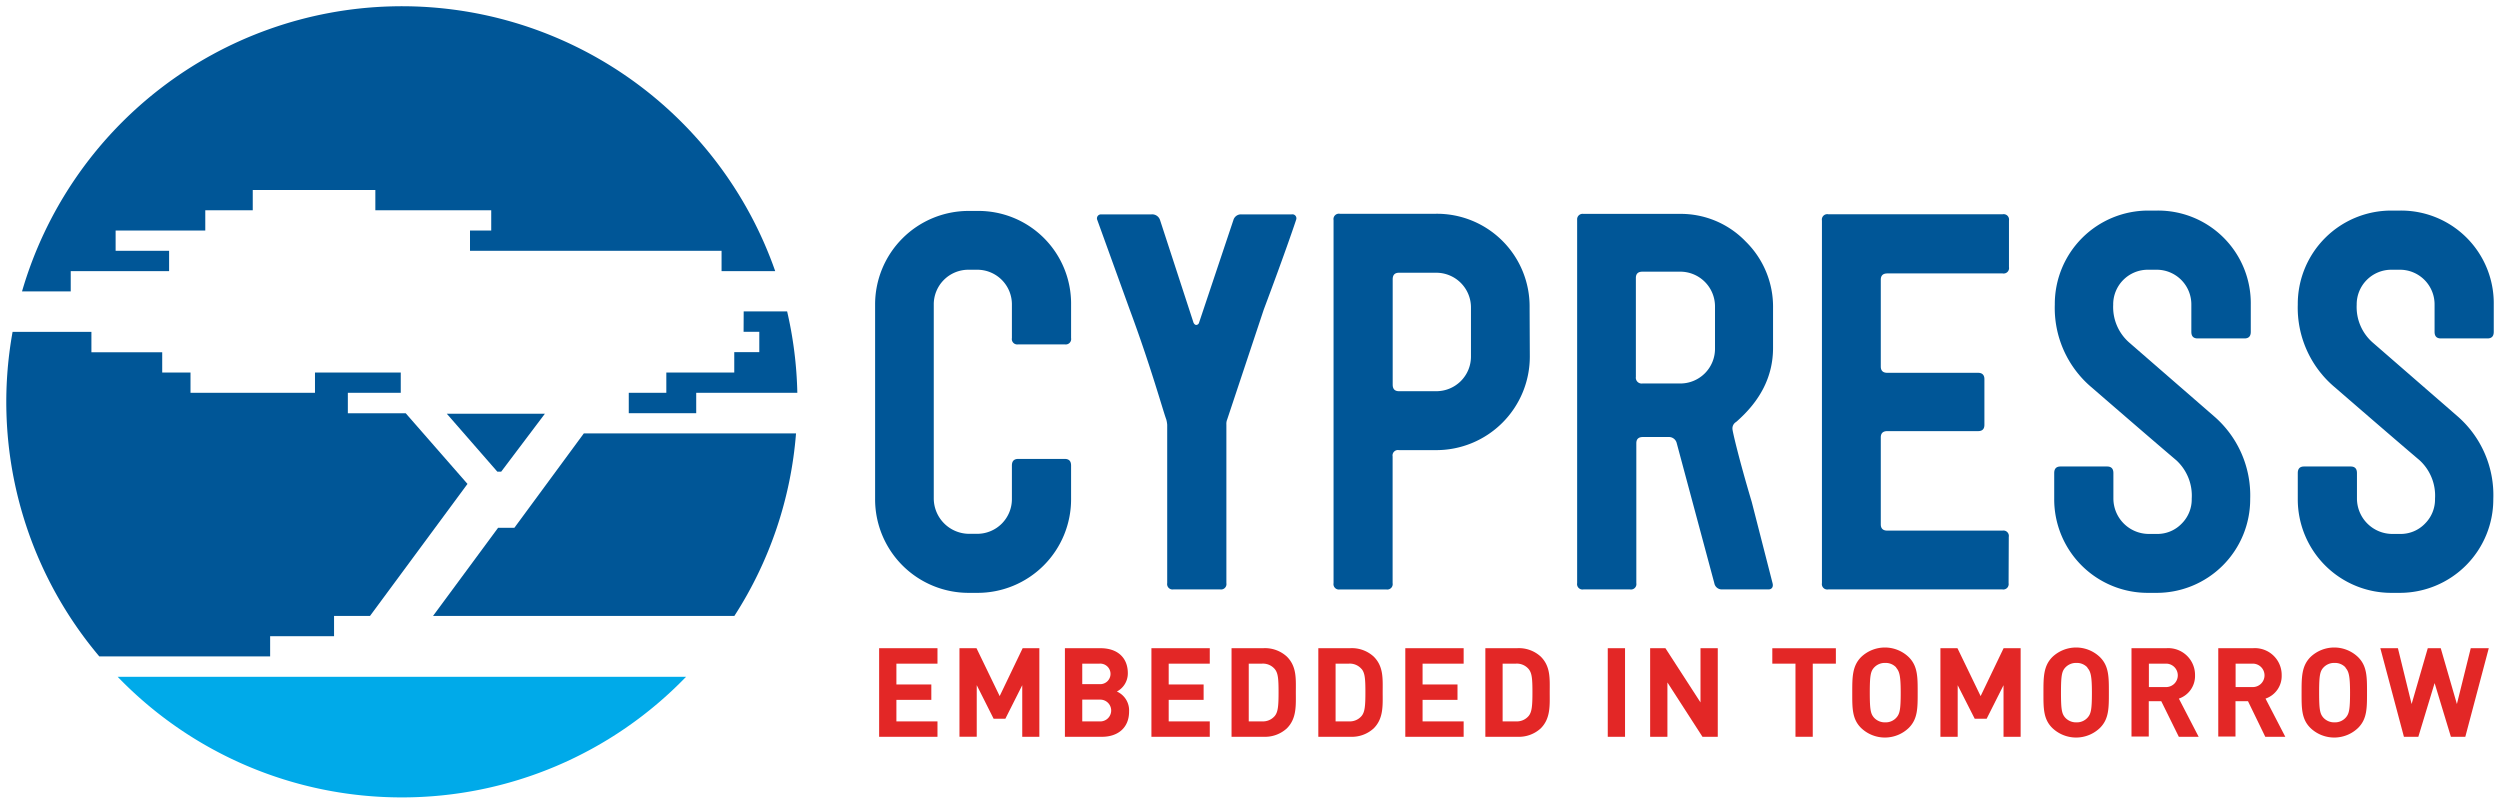
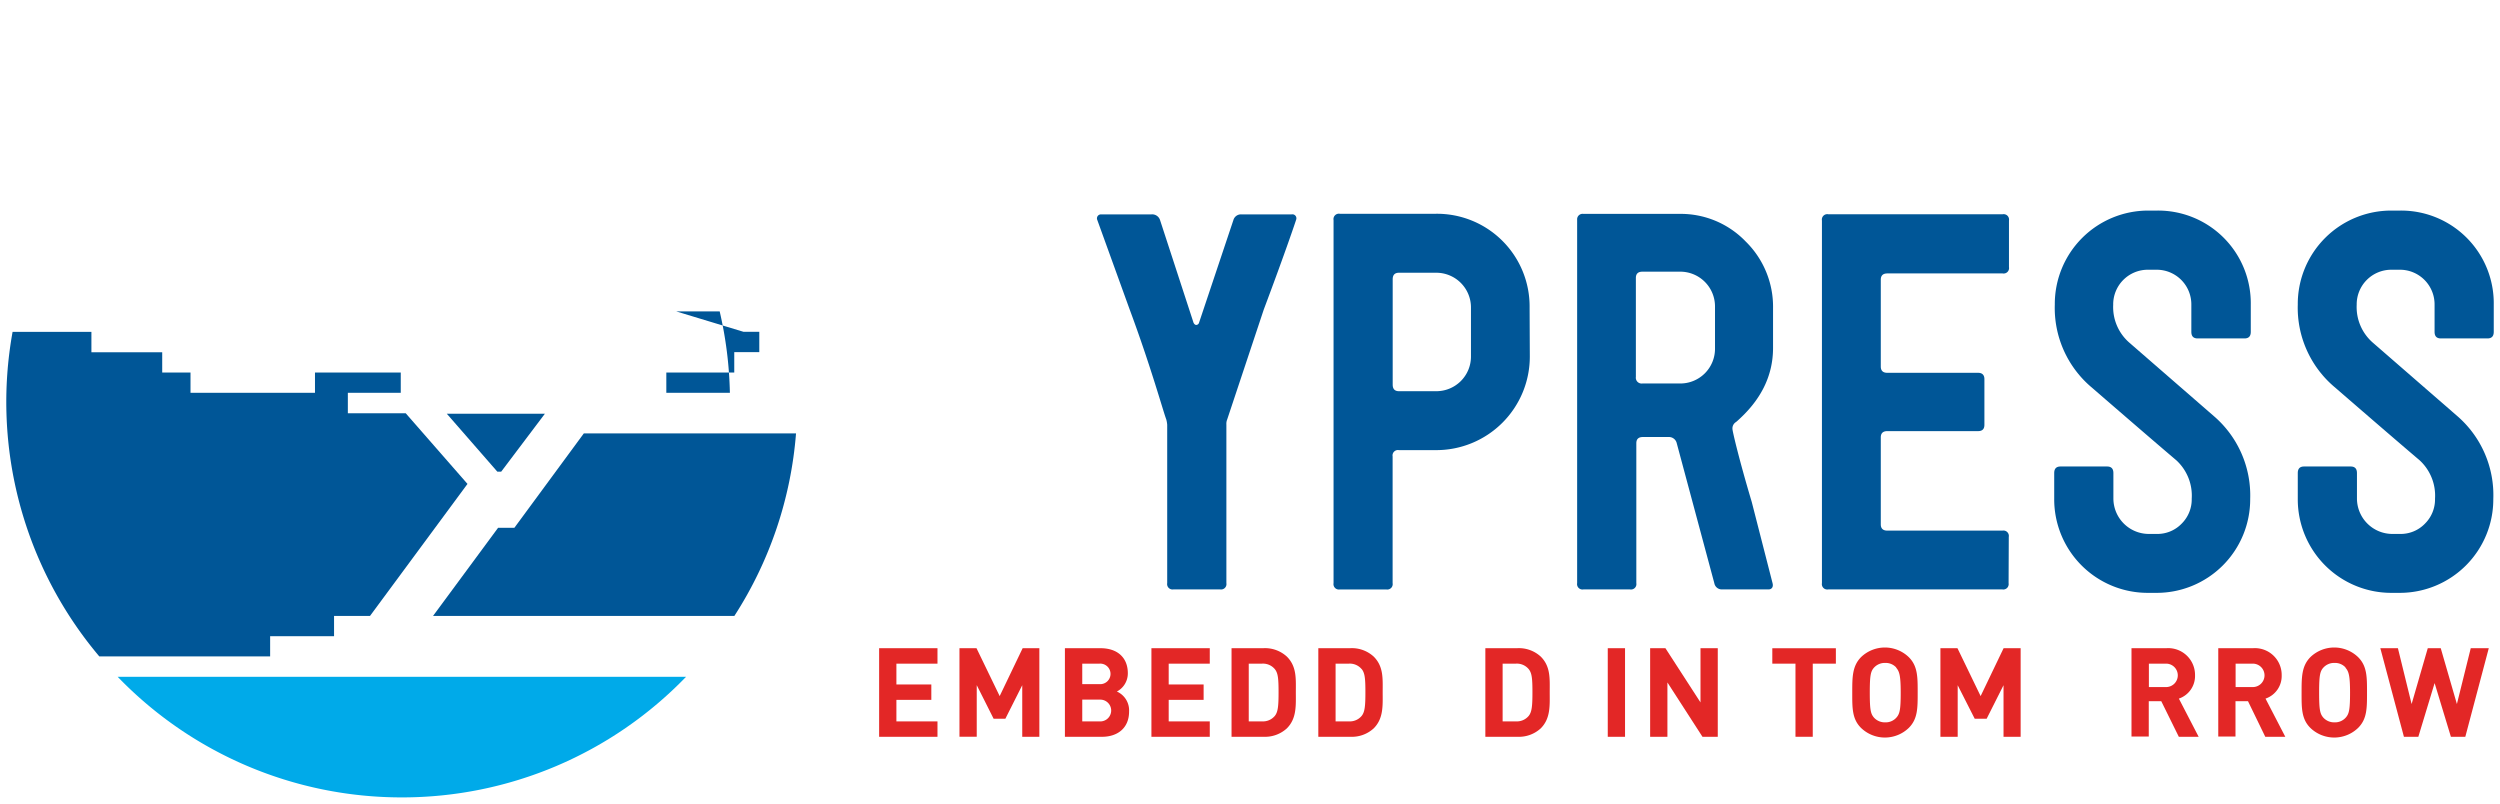
<svg xmlns="http://www.w3.org/2000/svg" xmlns:ns1="http://www.inkscape.org/namespaces/inkscape" xmlns:ns2="http://sodipodi.sourceforge.net/DTD/sodipodi-0.dtd" width="399.306" height="128.364" viewBox="0 0 105.65 33.963" version="1.1" id="svg8" ns1:version="0.92.0 r15299" ns2:docname="cypress semi 2017.svg">
  <defs id="defs2">
    <style id="style10">.cls-1{fill:#005697;}.cls-2{fill:#e32726;}.cls-3{fill:#00aae9;}</style>
  </defs>
  <ns2:namedview id="base" pagecolor="#ffffff" bordercolor="#666666" borderopacity="1.0" ns1:pageopacity="0.0" ns1:pageshadow="2" ns1:zoom="1.9651815" ns1:cx="204.05242" ns1:cy="63.181971" ns1:document-units="mm" ns1:current-layer="layer1" showgrid="false" fit-margin-top="0" fit-margin-left="0" fit-margin-right="0" fit-margin-bottom="0" units="px" ns1:window-width="1280" ns1:window-height="744" ns1:window-x="-4" ns1:window-y="-4" ns1:window-maximized="1" />
  <g ns1:label="Layer 1" ns1:groupmode="layer" id="layer1" transform="translate(-167.505,-312.26)">
    <g id="g187" transform="translate(0.265,-0.265)">
-       <path id="path16" d="m 212.504,333.61 a 3.953,3.953 0 0 1 -3.969,3.969 h -0.344 a 3.953,3.953 0 0 1 -3.969,-3.969 v -8.202 a 3.953,3.953 0 0 1 3.969,-3.969 h 0.344 a 3.916,3.916 0 0 1 3.969,3.969 v 1.405 a 0.228,0.228 0 0 1 -0.265,0.265 h -1.971 a 0.228,0.228 0 0 1 -0.265,-0.265 v -1.41 a 1.463,1.463 0 0 0 -1.479,-1.479 h -0.344 a 1.463,1.463 0 0 0 -1.479,1.479 v 8.202 a 1.5,1.5 0 0 0 1.479,1.479 h 0.344 a 1.466,1.466 0 0 0 1.479,-1.479 v -1.408 q 0,-0.278 0.265,-0.278 h 1.971 q 0.265,0 0.265,0.278 z" class="cls-1" ns1:connector-curvature="0" style="fill:#005697;stroke-width:0.265" />
      <path id="path18" d="m 222.011,321.82 c 0,0.013 -0.439,1.323 -1.365,3.789 l -1.545,4.643 a 0.484,0.484 0 0 0 -0.034,0.214 v 6.702 a 0.228,0.228 0 0 1 -0.265,0.265 h -1.971 a 0.228,0.228 0 0 1 -0.265,-0.265 v -6.691 a 1.196,1.196 0 0 0 -0.042,-0.235 c -0.127,-0.328 -0.646,-2.223 -1.55,-4.654 l -1.363,-3.768 a 0.169,0.169 0 0 1 0.169,-0.235 h 2.117 a 0.349,0.349 0 0 1 0.365,0.235 l 1.418,4.347 c 0.026,0.045 0.058,0.09 0.116,0.09 a 0.127,0.127 0 0 0 0.114,-0.09 l 1.455,-4.347 a 0.331,0.331 0 0 1 0.341,-0.235 h 2.117 a 0.169,0.169 0 0 1 0.188,0.235 z" class="cls-1" ns1:connector-curvature="0" style="fill:#005697;stroke-width:0.265" />
      <path id="path20" d="m 231.89,327.578 a 3.953,3.953 0 0 1 -3.969,3.969 h -1.564 a 0.228,0.228 0 0 0 -0.265,0.265 v 5.358 a 0.228,0.228 0 0 1 -0.265,0.265 h -1.966 a 0.228,0.228 0 0 1 -0.265,-0.265 v -15.346 a 0.228,0.228 0 0 1 0.265,-0.265 h 4.051 a 3.916,3.916 0 0 1 3.969,3.969 z m -2.487,0 v -2.048 a 1.466,1.466 0 0 0 -1.479,-1.479 h -1.564 q -0.265,0 -0.265,0.278 v 4.45 q 0,0.278 0.265,0.278 h 1.564 a 1.463,1.463 0 0 0 1.479,-1.479 z" class="cls-1" ns1:connector-curvature="0" style="fill:#005697;stroke-width:0.265" />
      <path id="path22" d="m 242.148,337.169 c 0.045,0.175 -0.045,0.265 -0.172,0.265 h -1.974 a 0.32,0.32 0 0 1 -0.315,-0.265 l -1.587,-5.911 a 0.339,0.339 0 0 0 -0.347,-0.265 h -1.082 c -0.188,0 -0.28,0.087 -0.28,0.265 v 5.911 a 0.228,0.228 0 0 1 -0.265,0.265 H 234.155 a 0.228,0.228 0 0 1 -0.265,-0.265 v -15.364 a 0.23,0.23 0 0 1 0.265,-0.241 h 4.051 a 3.805,3.805 0 0 1 2.807,1.167 3.86,3.86 0 0 1 1.156,2.818 v 1.68 q 0,1.778 -1.564,3.13 a 0.315,0.315 0 0 0 -0.151,0.299 c 0,0.085 0.265,1.236 0.815,3.08 z m -2.432,-9.943 v -1.736 a 1.468,1.468 0 0 0 -1.479,-1.484 h -1.587 q -0.278,0 -0.278,0.265 v 4.18 a 0.246,0.246 0 0 0 0.278,0.28 h 1.587 a 1.466,1.466 0 0 0 1.479,-1.484 z" class="cls-1" ns1:connector-curvature="0" style="fill:#005697;stroke-width:0.265" />
      <path id="path24" d="m 252.123,337.169 a 0.228,0.228 0 0 1 -0.265,0.265 h -7.358 a 0.228,0.228 0 0 1 -0.265,-0.265 v -15.325 a 0.228,0.228 0 0 1 0.265,-0.265 h 7.374 a 0.228,0.228 0 0 1 0.265,0.265 v 1.971 a 0.228,0.228 0 0 1 -0.265,0.265 h -4.874 q -0.278,0 -0.278,0.265 v 3.67 q 0,0.265 0.278,0.265 h 3.836 c 0.172,0 0.265,0.093 0.265,0.265 v 1.934 q 0,0.265 -0.265,0.265 h -3.836 q -0.278,0 -0.278,0.265 v 3.675 q 0,0.265 0.278,0.265 h 4.866 a 0.228,0.228 0 0 1 0.265,0.265 z" class="cls-1" ns1:connector-curvature="0" style="fill:#005697;stroke-width:0.265" />
      <path id="path26" d="m 262.333,333.61 a 3.953,3.953 0 0 1 -3.969,3.969 h -0.344 a 3.953,3.953 0 0 1 -3.969,-3.969 v -1.093 q 0,-0.278 0.265,-0.278 h 1.971 q 0.265,0 0.265,0.278 v 1.093 a 1.5,1.5 0 0 0 1.479,1.479 h 0.344 a 1.423,1.423 0 0 0 1.058,-0.431 1.442,1.442 0 0 0 0.429,-1.058 2.029,2.029 0 0 0 -0.646,-1.619 q -1.008,-0.855 -3.627,-3.122 a 4.389,4.389 0 0 1 -1.513,-3.466 3.948,3.948 0 0 1 3.969,-3.969 h 0.344 a 3.916,3.916 0 0 1 3.969,3.969 v 1.156 q 0,0.278 -0.265,0.278 h -1.982 q -0.265,0 -0.265,-0.278 v -1.146 a 1.463,1.463 0 0 0 -1.479,-1.479 h -0.344 a 1.463,1.463 0 0 0 -1.479,1.479 1.992,1.992 0 0 0 0.664,1.587 l 3.601,3.13 a 4.416,4.416 0 0 1 1.524,3.49 z" class="cls-1" ns1:connector-curvature="0" style="fill:#005697;stroke-width:0.265" />
      <path id="path28" d="m 272.607,333.61 a 3.953,3.953 0 0 1 -3.969,3.969 h -0.325 a 3.953,3.953 0 0 1 -3.969,-3.969 v -1.093 q 0,-0.278 0.265,-0.278 h 1.971 q 0.265,0 0.265,0.278 v 1.093 a 1.5,1.5 0 0 0 1.468,1.479 h 0.344 a 1.423,1.423 0 0 0 1.058,-0.431 1.442,1.442 0 0 0 0.429,-1.058 2.029,2.029 0 0 0 -0.646,-1.619 q -1.008,-0.855 -3.627,-3.122 a 4.389,4.389 0 0 1 -1.527,-3.466 3.948,3.948 0 0 1 3.969,-3.969 h 0.344 a 3.916,3.916 0 0 1 3.969,3.969 v 1.156 q 0,0.278 -0.265,0.278 h -1.971 q -0.265,0 -0.265,-0.278 v -1.146 a 1.463,1.463 0 0 0 -1.479,-1.479 h -0.333 a 1.463,1.463 0 0 0 -1.479,1.479 1.992,1.992 0 0 0 0.664,1.587 l 3.601,3.13 a 4.416,4.416 0 0 1 1.508,3.49 z" class="cls-1" ns1:connector-curvature="0" style="fill:#005697;stroke-width:0.265" />
      <path id="path32" d="m 204.392,343.662 v -3.744 h 2.466 v 0.654 h -1.736 v 0.878 h 1.476 v 0.651 h -1.476 v 0.91 h 1.736 v 0.651 z" class="cls-2" ns1:connector-curvature="0" style="fill:#e32726;stroke-width:0.265" />
      <path id="path34" d="m 210.44,343.662 v -2.18 l -0.714,1.418 h -0.495 l -0.714,-1.421 v 2.18 h -0.73 v -3.741 h 0.72 l 0.979,2.024 0.971,-2.024 h 0.706 v 3.744 z" class="cls-2" ns1:connector-curvature="0" style="fill:#e32726;stroke-width:0.265" />
      <path id="path36" d="m 213.809,343.662 h -1.566 v -3.744 h 1.503 c 0.73,0 1.156,0.41 1.156,1.058 a 0.865,0.865 0 0 1 -0.463,0.773 0.87,0.87 0 0 1 0.516,0.841 c 0.003,0.693 -0.476,1.072 -1.146,1.072 z m -0.119,-3.09 h -0.714 v 0.863 h 0.714 a 0.434,0.434 0 1 0 0,-0.863 z m 0.048,1.519 h -0.762 v 0.921 h 0.762 a 0.46,0.46 0 1 0 0,-0.921 z" class="cls-2" ns1:connector-curvature="0" style="fill:#e32726;stroke-width:0.265" />
      <path id="path38" d="m 215.899,343.662 v -3.744 h 2.466 v 0.654 H 216.629 v 0.878 h 1.476 v 0.651 H 216.629 v 0.91 h 1.736 v 0.651 z" class="cls-2" ns1:connector-curvature="0" style="fill:#e32726;stroke-width:0.265" />
      <path id="path40" d="m 221.624,343.304 a 1.363,1.363 0 0 1 -0.987,0.357 h -1.352 v -3.744 h 1.352 a 1.363,1.363 0 0 1 0.987,0.357 c 0.421,0.421 0.378,0.937 0.378,1.498 0,0.561 0.042,1.111 -0.378,1.532 z m -0.511,-2.503 a 0.651,0.651 0 0 0 -0.548,-0.23 h -0.553 v 2.439 h 0.553 a 0.654,0.654 0 0 0 0.548,-0.23 c 0.138,-0.169 0.159,-0.437 0.159,-1.003 0,-0.566 -0.021,-0.807 -0.159,-0.976 z" class="cls-2" ns1:connector-curvature="0" style="fill:#e32726;stroke-width:0.265" />
      <path id="path42" d="m 225.294,343.304 a 1.363,1.363 0 0 1 -0.99,0.357 h -1.352 v -3.744 h 1.352 a 1.365,1.365 0 0 1 0.99,0.357 c 0.421,0.421 0.378,0.937 0.378,1.498 0,0.561 0.042,1.111 -0.378,1.532 z m -0.511,-2.503 a 0.651,0.651 0 0 0 -0.548,-0.23 h -0.553 v 2.439 h 0.553 a 0.654,0.654 0 0 0 0.548,-0.23 c 0.138,-0.169 0.159,-0.437 0.159,-1.003 0,-0.566 -0.021,-0.807 -0.156,-0.976 z" class="cls-2" ns1:connector-curvature="0" style="fill:#e32726;stroke-width:0.265" />
-       <path id="path44" d="m 226.628,343.662 v -3.744 h 2.466 v 0.654 h -1.736 v 0.878 h 1.476 v 0.651 h -1.476 v 0.91 h 1.736 v 0.651 z" class="cls-2" ns1:connector-curvature="0" style="fill:#e32726;stroke-width:0.265" />
      <path id="path46" d="m 232.353,343.304 a 1.363,1.363 0 0 1 -0.99,0.357 h -1.352 v -3.744 h 1.352 a 1.365,1.365 0 0 1 0.99,0.357 c 0.421,0.421 0.378,0.937 0.378,1.498 0,0.561 0.042,1.111 -0.378,1.532 z m -0.511,-2.503 a 0.651,0.651 0 0 0 -0.548,-0.23 h -0.553 v 2.439 h 0.553 a 0.654,0.654 0 0 0 0.548,-0.23 c 0.138,-0.169 0.159,-0.437 0.159,-1.003 0,-0.566 -0.021,-0.807 -0.159,-0.976 z" class="cls-2" ns1:connector-curvature="0" style="fill:#e32726;stroke-width:0.265" />
      <path id="path48" d="m 235.184,343.662 v -3.744 h 0.73 v 3.744 z" class="cls-2" ns1:connector-curvature="0" style="fill:#e32726;stroke-width:0.265" />
      <path id="path50" d="m 239.187,343.662 -1.482,-2.297 v 2.297 h -0.73 v -3.744 h 0.646 l 1.482,2.291 v -2.291 h 0.73 v 3.744 z" class="cls-2" ns1:connector-curvature="0" style="fill:#e32726;stroke-width:0.265" />
      <path id="path52" d="m 243.847,340.571 v 3.09 h -0.73 v -3.09 h -0.979 v -0.651 h 2.686 v 0.651 z" class="cls-2" ns1:connector-curvature="0" style="fill:#e32726;stroke-width:0.265" />
      <path id="path54" d="m 247.908,343.283 a 1.453,1.453 0 0 1 -2.024,0 c -0.378,-0.378 -0.368,-0.847 -0.368,-1.492 0,-0.646 0,-1.114 0.368,-1.492 a 1.453,1.453 0 0 1 2.024,0 c 0.378,0.378 0.373,0.847 0.373,1.492 0,0.646 0.005,1.114 -0.373,1.492 z m -0.529,-2.545 a 0.606,0.606 0 0 0 -0.468,-0.198 0.619,0.619 0 0 0 -0.474,0.198 c -0.143,0.159 -0.18,0.331 -0.18,1.058 0,0.728 0.037,0.894 0.18,1.058 a 0.619,0.619 0 0 0 0.474,0.198 0.606,0.606 0 0 0 0.468,-0.198 c 0.143,-0.159 0.185,-0.331 0.185,-1.058 0,-0.728 -0.056,-0.9 -0.196,-1.058 z" class="cls-2" ns1:connector-curvature="0" style="fill:#e32726;stroke-width:0.265" />
      <path id="path56" d="m 251.909,343.662 v -2.18 l -0.714,1.418 h -0.503 l -0.72,-1.418 v 2.18 h -0.73 v -3.744 h 0.72 l 0.979,2.024 0.971,-2.024 h 0.72 v 3.744 z" class="cls-2" ns1:connector-curvature="0" style="fill:#e32726;stroke-width:0.265" />
-       <path id="path58" d="m 255.988,343.283 a 1.453,1.453 0 0 1 -2.024,0 c -0.378,-0.378 -0.368,-0.847 -0.368,-1.492 0,-0.646 0,-1.114 0.368,-1.492 a 1.453,1.453 0 0 1 2.024,0 c 0.378,0.378 0.373,0.847 0.373,1.492 0,0.646 0.005,1.114 -0.373,1.492 z m -0.529,-2.545 a 0.606,0.606 0 0 0 -0.468,-0.198 0.619,0.619 0 0 0 -0.474,0.198 c -0.143,0.159 -0.18,0.331 -0.18,1.058 0,0.728 0.037,0.894 0.18,1.058 a 0.619,0.619 0 0 0 0.474,0.198 0.606,0.606 0 0 0 0.468,-0.198 c 0.143,-0.159 0.185,-0.331 0.185,-1.058 0,-0.728 -0.056,-0.9 -0.198,-1.058 z" class="cls-2" ns1:connector-curvature="0" style="fill:#e32726;stroke-width:0.265" />
      <path id="path60" d="m 259.317,343.662 -0.741,-1.503 h -0.529 v 1.492 h -0.73 v -3.733 h 1.471 a 1.132,1.132 0 0 1 1.214,1.146 1.008,1.008 0 0 1 -0.683,0.984 l 0.836,1.614 z m -0.577,-3.09 h -0.688 v 0.987 h 0.688 a 0.495,0.495 0 1 0 0,-0.987 z" class="cls-2" ns1:connector-curvature="0" style="fill:#e32726;stroke-width:0.265" />
      <path id="path62" d="m 262.971,343.662 -0.73,-1.503 h -0.529 v 1.492 h -0.728 v -3.733 h 1.466 a 1.132,1.132 0 0 1 1.214,1.146 1.008,1.008 0 0 1 -0.683,0.984 l 0.836,1.614 z m -0.566,-3.09 h -0.688 v 0.987 h 0.688 a 0.495,0.495 0 1 0 0,-0.987 z" class="cls-2" ns1:connector-curvature="0" style="fill:#e32726;stroke-width:0.265" />
      <path id="path64" d="m 266.897,343.283 a 1.453,1.453 0 0 1 -2.024,0 c -0.378,-0.378 -0.368,-0.847 -0.368,-1.492 0,-0.646 0,-1.114 0.368,-1.492 a 1.453,1.453 0 0 1 2.024,0 c 0.378,0.378 0.373,0.847 0.373,1.492 0,0.646 0.005,1.114 -0.373,1.492 z m -0.529,-2.545 a 0.606,0.606 0 0 0 -0.468,-0.198 0.619,0.619 0 0 0 -0.474,0.198 c -0.143,0.159 -0.18,0.331 -0.18,1.058 0,0.728 0.037,0.894 0.18,1.058 a 0.619,0.619 0 0 0 0.474,0.198 0.606,0.606 0 0 0 0.468,-0.198 c 0.143,-0.159 0.185,-0.331 0.185,-1.058 0,-0.728 -0.056,-0.9 -0.198,-1.058 z" class="cls-2" ns1:connector-curvature="0" style="fill:#e32726;stroke-width:0.265" />
      <path id="path66" d="m 271.424,343.662 h -0.609 l -0.688,-2.27 -0.688,2.27 h -0.609 l -0.997,-3.744 h 0.743 l 0.579,2.36 0.683,-2.36 h 0.548 l 0.683,2.36 0.585,-2.36 h 0.762 z" class="cls-2" ns1:connector-curvature="0" style="fill:#e32726;stroke-width:0.265" />
      <path id="path70" d="m 184.223,346.223 a 16.669,16.669 0 0 0 12.009,-5.096 H 172.213 a 16.669,16.669 0 0 0 12.009,5.096 z" class="cls-3" ns1:connector-curvature="0" style="fill:#00aae9;stroke-width:0.265" />
      <path id="path72" d="m 188.977,334.83 h -0.688 l -2.749,3.725 h 12.734 a 16.613,16.613 0 0 0 2.606,-7.715 h -8.967 z" class="cls-1" ns1:connector-curvature="0" style="fill:#005697;stroke-width:0.265" />
-       <path id="path74" d="m 170.229,323.982 h 4.157 v -0.857 h -2.26 v -0.857 h 3.789 v -0.857 h 2.006 v -0.857 h 5.181 v 0.857 h 4.897 v 0.857 h -0.897 v 0.857 h 10.631 v 0.857 h 2.267 a 16.716,16.716 0 0 0 -31.829,0.857 h 2.058 z" class="cls-1" ns1:connector-curvature="0" style="fill:#005697;stroke-width:0.265" />
      <path id="path76" d="m 178.656,339.412 h 2.701 v -0.857 h 1.519 l 4.12,-5.58 -2.611,-2.987 h -2.445 v -0.863 h 2.236 v -0.857 h -3.625 v 0.857 h -5.26 v -0.857 h -1.196 v -0.857 h -2.992 v -0.863 h -3.331 a 16.669,16.669 0 0 0 3.664,13.716 h 7.22 z" class="cls-1" ns1:connector-curvature="0" style="fill:#005697;stroke-width:0.265" />
-       <path id="path78" d="m 198.664,326.548 h 0.664 v 0.857 h -1.058 v 0.863 h -2.871 v 0.857 h -1.587 v 0.863 h 2.85 v -0.863 h 4.273 a 16.735,16.735 0 0 0 -0.431,-3.44 h -1.836 z" class="cls-1" ns1:connector-curvature="0" style="fill:#005697;stroke-width:0.265" />
+       <path id="path78" d="m 198.664,326.548 h 0.664 v 0.857 h -1.058 v 0.863 h -2.871 v 0.857 h -1.587 v 0.863 v -0.863 h 4.273 a 16.735,16.735 0 0 0 -0.431,-3.44 h -1.836 z" class="cls-1" ns1:connector-curvature="0" style="fill:#005697;stroke-width:0.265" />
      <polygon transform="matrix(0.265,0,0,0.265,167.506,312.79)" id="polygon80" points="78.92,74.22 85.89,64.98 70.25,64.98 78.31,74.22 " class="cls-1" style="fill:#005697" />
    </g>
  </g>
</svg>